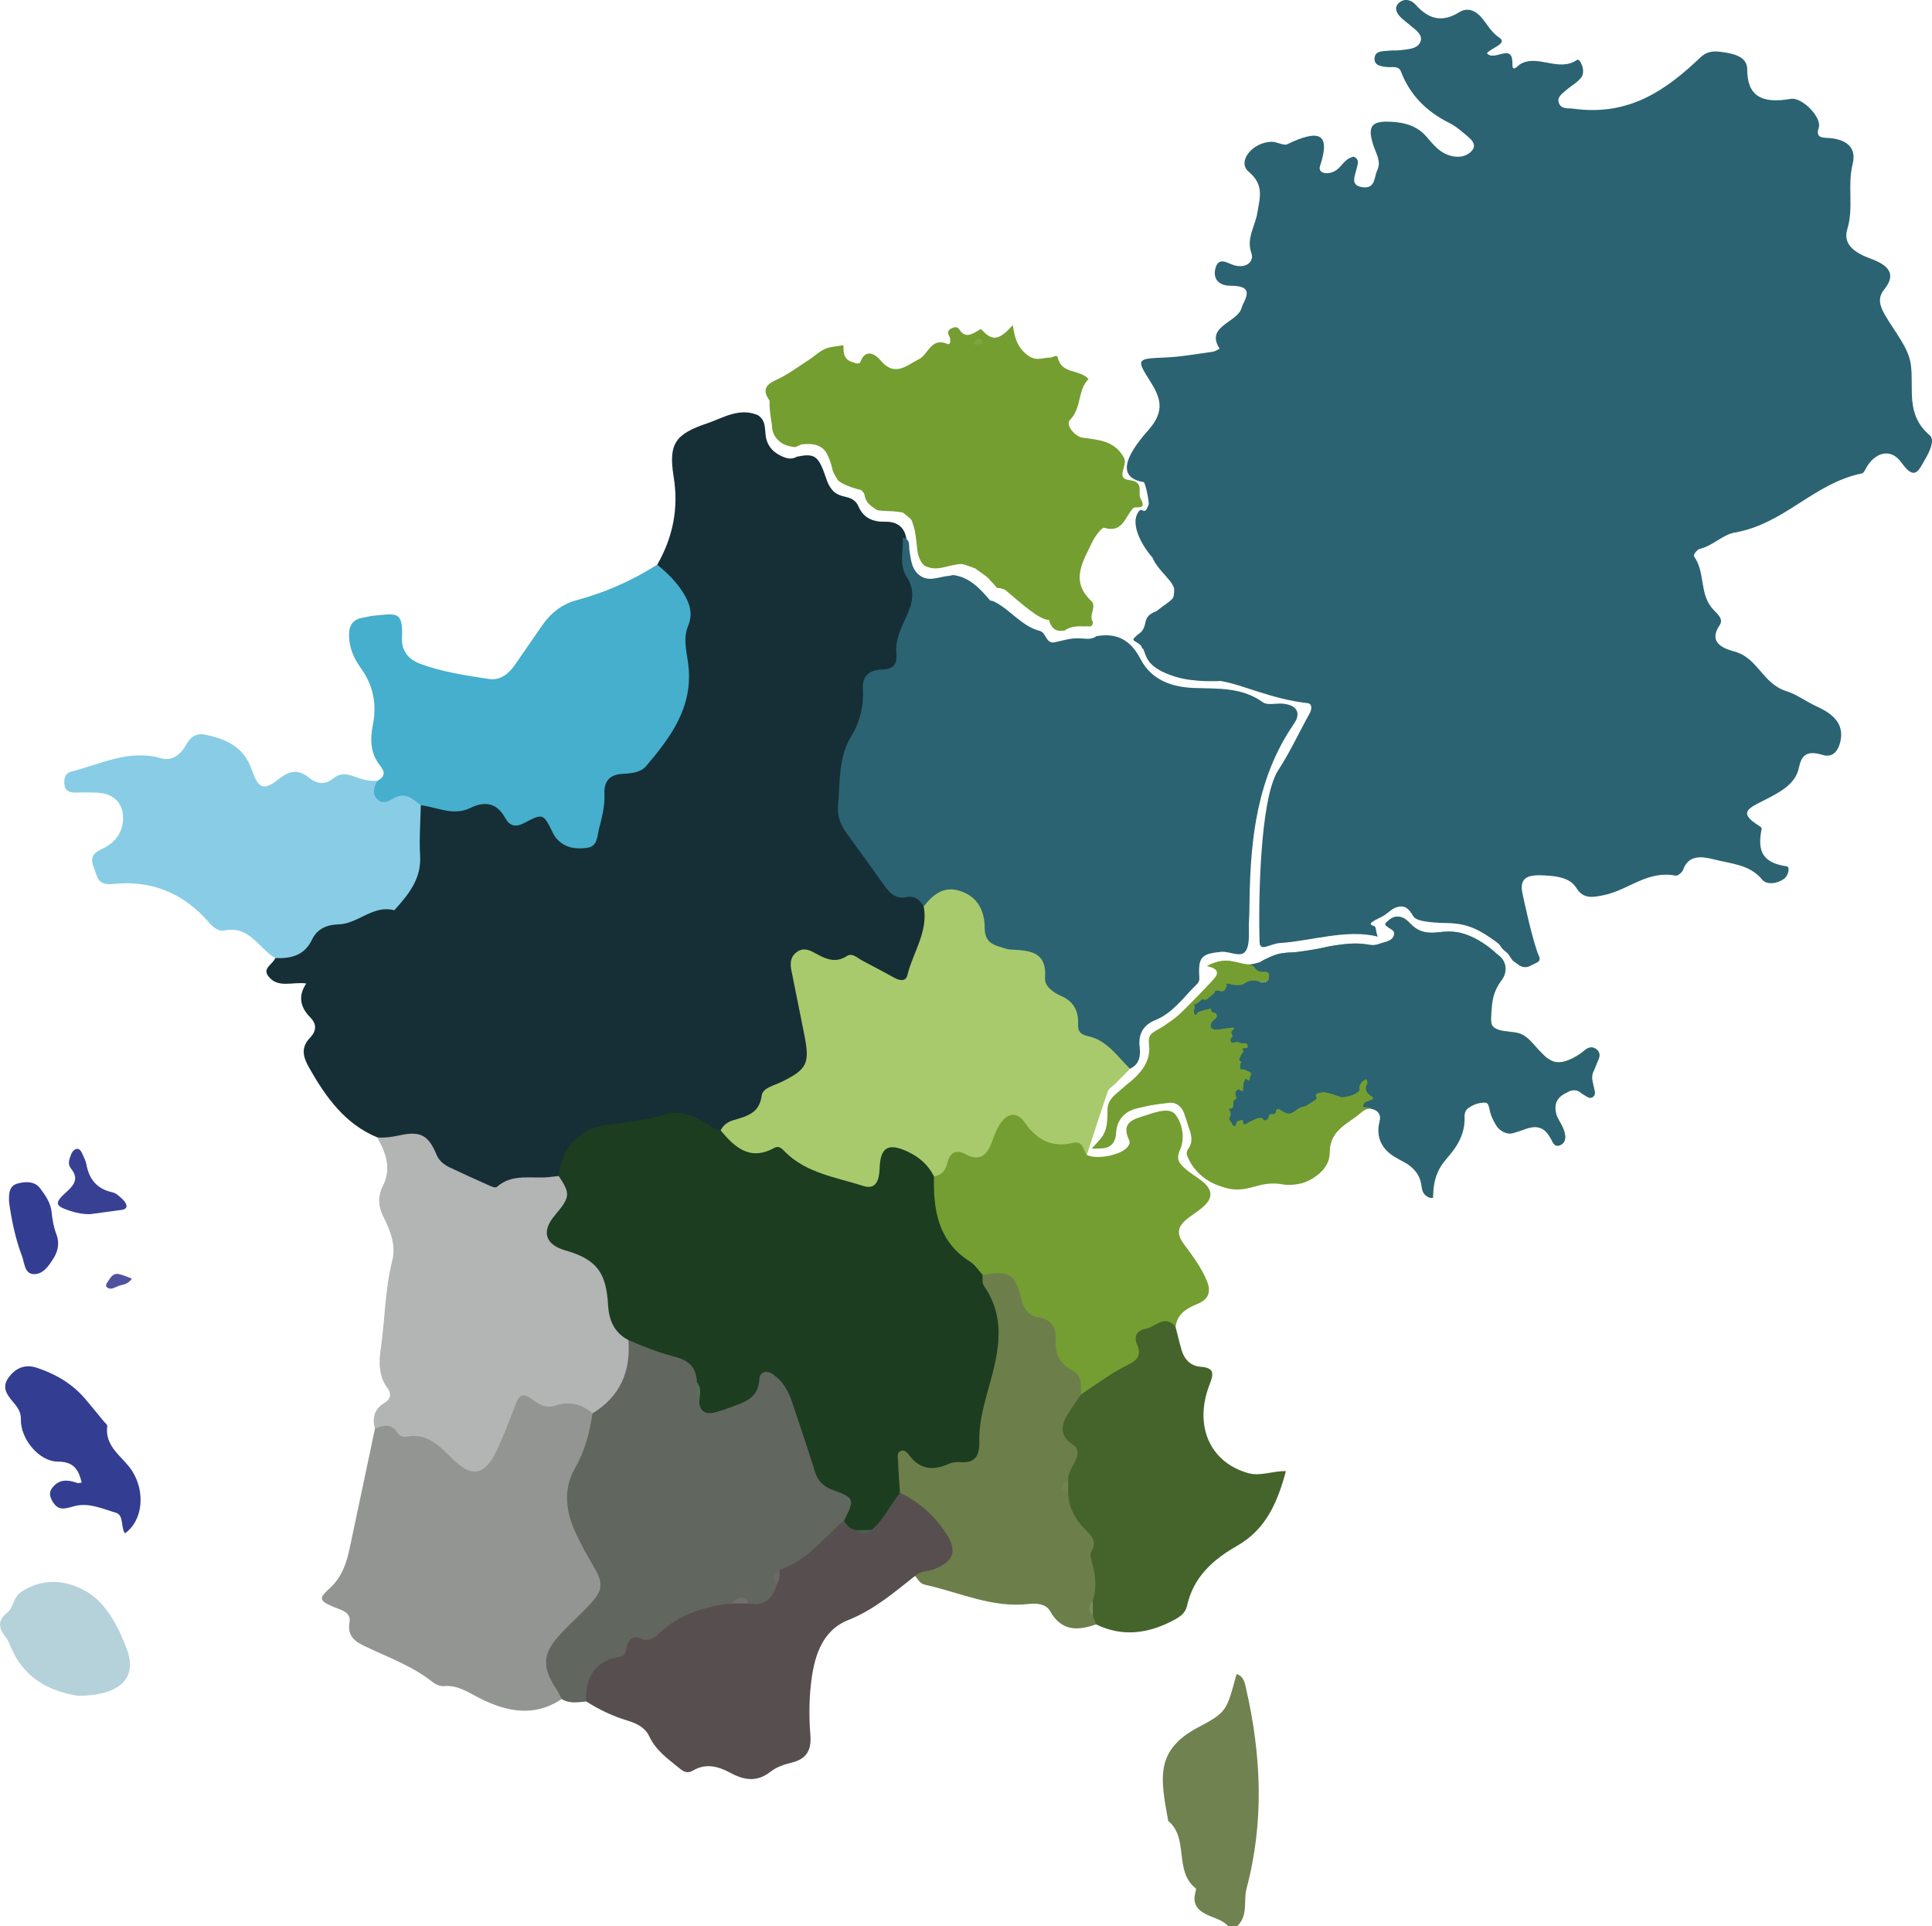
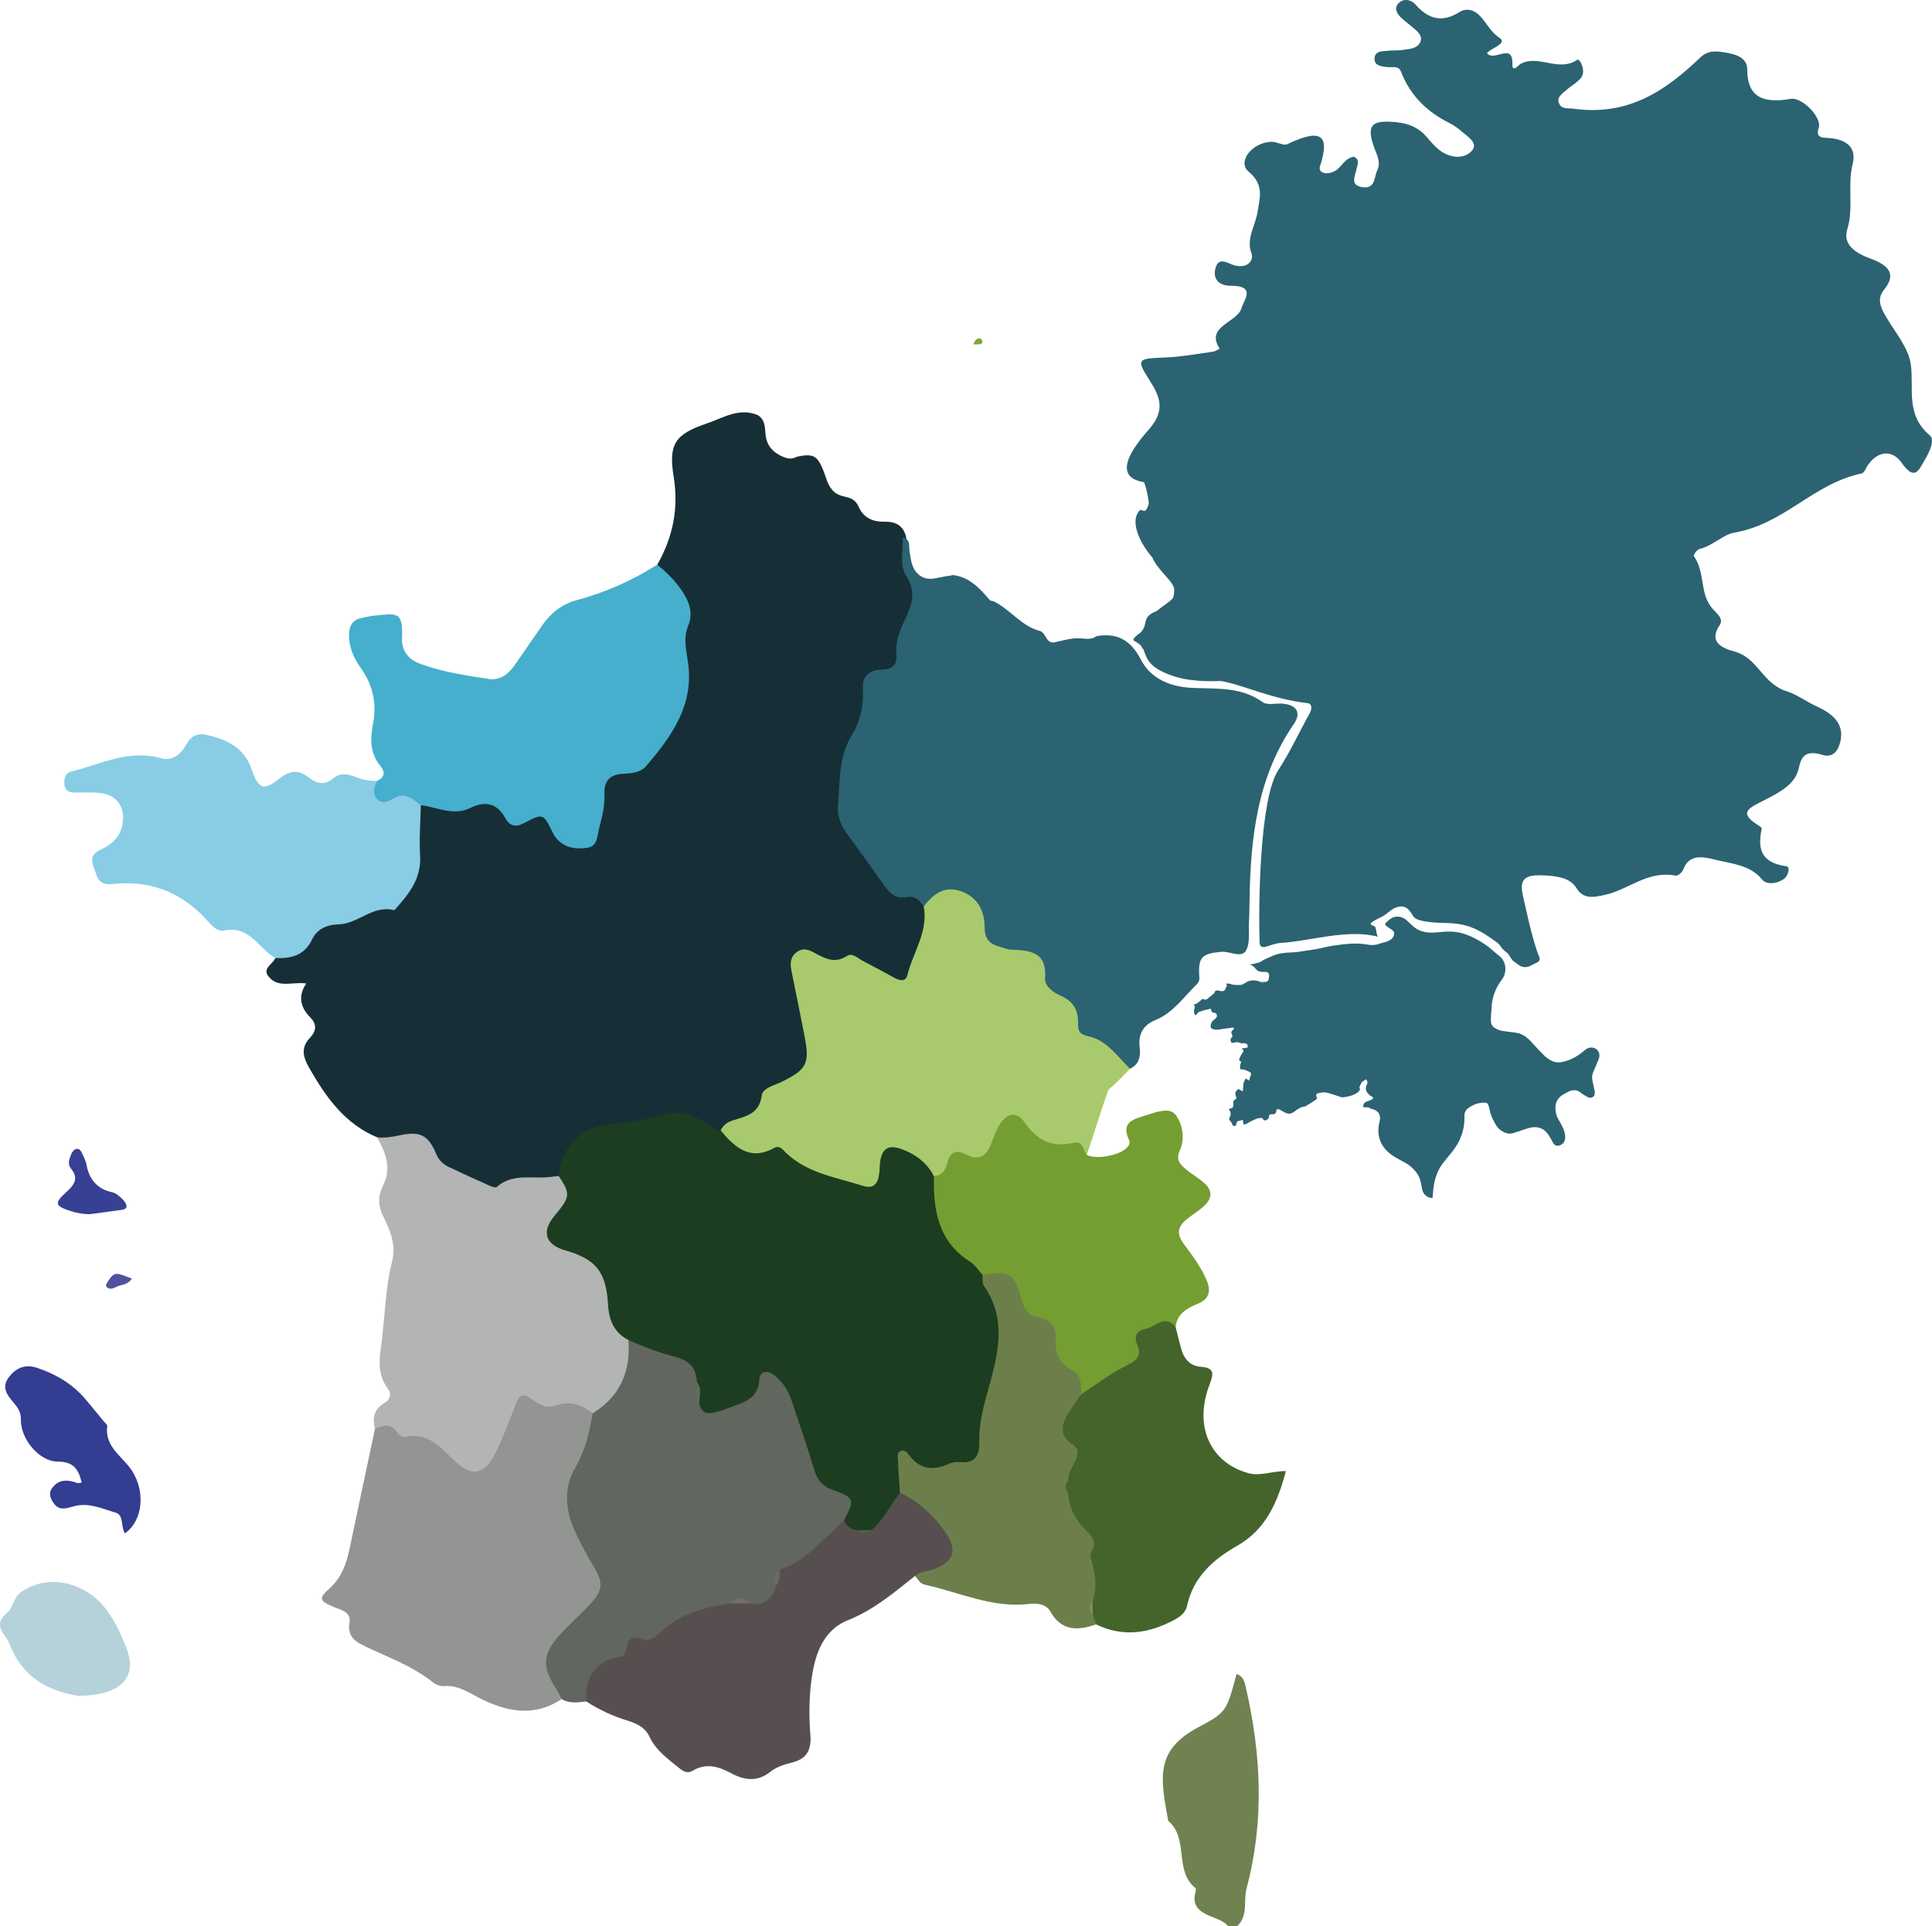
<svg xmlns="http://www.w3.org/2000/svg" id="Calque_2" viewBox="0 0 470.74 469.24">
  <defs>
    <style>
      .cls-1 {
        fill: #939593;
      }

      .cls-2 {
        fill: #a8ca6d;
      }

      .cls-3 {
        fill: #4a6249;
      }

      .cls-4 {
        fill: #b5d2db;
      }

      .cls-5 {
        fill: #45afcd;
      }

      .cls-6 {
        fill: #708351;
      }

      .cls-7 {
        fill: #162f36;
      }

      .cls-8 {
        fill: #2b6372;
      }

      .cls-9 {
        fill: #80a088;
      }

      .cls-10 {
        fill: #7fa53e;
      }

      .cls-11 {
        fill: #374093;
      }

      .cls-12 {
        fill: #6f8250;
      }

      .cls-13 {
        fill: #4f529f;
      }

      .cls-14 {
        fill: #6c6866;
      }

      .cls-15 {
        fill: #44642b;
      }

      .cls-16 {
        fill: #7d8e60;
      }

      .cls-17 {
        fill: #333d91;
      }

      .cls-18 {
        fill: #88cde5;
      }

      .cls-19 {
        fill: #749e30;
      }

      .cls-20 {
        fill: #61665e;
      }

      .cls-21 {
        fill: #716e6c;
      }

      .cls-22 {
        fill: #749e31;
      }

      .cls-23 {
        fill: #333e92;
      }

      .cls-24 {
        fill: #6c7f4a;
      }

      .cls-25 {
        fill: #b3b4b4;
      }

      .cls-26 {
        fill: #597059;
      }

      .cls-27 {
        fill: #574f4f;
      }

      .cls-28 {
        fill: #1c3d20;
      }
    </style>
  </defs>
  <g id="Calque_1-2" data-name="Calque_1">
    <path class="cls-12" d="M299.23,469.24c-1.23-1.34-2.95-1.82-4.53-2.48-2.57-1.08-4.28-2.57-3.44-5.68.09-.34.22-.92.06-1.05-5.35-4.21-1.55-12.14-6.68-16.41-1.88-10.32-3.3-17.16,7.25-22.76,7.08-3.76,6.95-4,9.4-13,1.76.51,2,2.12,2.3,3.42,3.72,16.24,4.49,32.48.14,48.79-.81,3.02.47,6.57-2.25,9.17h-2.24Z" />
    <path class="cls-7" d="M91.89,277.09c-7.9-3.31-12.48-9.78-16.54-16.9-1.53-2.68-2.12-4.96.19-7.36,1.54-1.6,1.7-3.28.11-4.9-2.46-2.49-3.12-5.21-1.03-8.32-3.32-.5-6.97,1.32-9.3-1.86-1.4-1.91,1.23-2.85,1.75-4.36,3.67-1.23,7.26-2.53,9.13-6.39.37-.76,1.26-1.32,2.09-1.51,4.61-1.06,8.81-3.36,13.34-4.51,5.82-1.47,9.37-5.07,9.74-11.22.19-3.11.02-6.23.07-9.34.02-1.48-.16-3.01.73-4.35,5.85.18,11.68.07,17.51-.59,1.46-.17,2.77,1.07,3.65,2.35,1.38,2,2.9,2.23,5.11,1.14,4.3-2.12,4.78-1.86,7,2.69.93,1.9,2.2,3.32,4.34,3.74,2.55.5,4.44-.19,5.11-2.97.7-2.91,1.32-5.82,1.52-8.82.27-4.05,1.34-5.34,5.33-5.91,3.49-.5,5.94-2.2,7.87-5.06,3.21-4.77,6.42-9.5,7.14-15.43.21-1.75.23-3.45-.02-5.2-.51-3.56-1.03-7.04.18-10.69,1.14-3.44-.97-6.19-3.08-8.76-1.31-1.6-3.4-2.63-3.68-4.99,3.79-6.68,5.25-13.64,3.99-21.42-1.3-8.05.37-10.37,8.13-13,3.95-1.34,7.84-3.93,12.38-2.01,2.28,1.44,1.52,3.95,2.11,5.98.52,1.81,1.72,3.03,3.36,3.86,1.31.64,2.62,1.13,4.04.29,3.96-.83,5-.29,6.46,3.37.64,1.59.95,3.32,2.11,4.66.9,1.16,2.22,1.51,3.56,1.82,1.28.29,2.32.96,2.84,2.18,1.25,2.92,3.53,3.87,6.56,3.81,2.62-.05,4.56,1.06,5.11,3.88.14,3.96-.03,7.89,2.05,11.6,1.21,2.17.35,4.65-.6,6.85-1.49,3.44-2.84,6.9-2.91,10.73-.04,2.41-1.62,3.56-3.8,3.88-3.19.47-4.33,2.33-4.38,5.42-.07,4.85-2.64,9-3.99,13.5-2.25,7.48-4.06,15.16,1.95,22.08,2.03,2.34,3.88,4.87,5.5,7.53,1.75,2.87,3.69,5.26,7.53,5.2,1.77-.03,2.88,1.3,3.55,2.9,1.42,6.32-1.84,11.62-3.87,17.15-.59,1.6-2.27,1.78-3.86,1.24-1.54-.52-3.01-1.23-4.38-2.07-3.12-1.93-6.15-3.67-10.09-2.21-1.55.58-3.08-.68-4.56-1.3-3.89-1.65-5.46-.51-4.9,3.71.65,4.81,1.87,9.52,2.88,14.27,1.64,7.77.88,9.39-6.21,13.08-2.39,1.24-4.51,2.56-5.24,5.42-.45,1.75-2.05,2.5-3.61,2.94-2.2.61-4.1,1.75-6.01,2.91-1.63.43-2.93-.38-4.15-1.23-3.64-2.55-7.56-3.01-11.72-1.63-3.34,1.11-6.81,1.46-10.25,1.89-6.41.8-11.01,3.69-12.61,10.31-.15.61-.4,1.18-.8,1.67-1.54,1.03-3.3,1.1-5.03.94-3.05-.28-5.94.09-8.67,1.55-.55.29-1.13.53-1.75.59-3.52.38-13.54-5.17-15.14-8.38-1.92-3.87-3.39-4.71-7.62-4.09-2.11.31-4.18.7-6.19-.36Z" />
    <path class="cls-8" d="M225.06,220.82c-1-1.51-2.11-2.7-4.23-2.25-2.42.52-3.95-.84-5.27-2.7-3.01-4.26-6.08-8.47-9.15-12.69-1.51-2.08-2.46-4.31-2.22-6.94.54-5.78,0-11.63,3.33-17.06,2.02-3.29,2.98-7.31,2.72-11.46-.19-3.01,1.68-4.55,4.64-4.59,2.68-.04,3.78-1.22,3.53-3.95-.31-3.35,1.21-6.3,2.55-9.23,1.46-3.2,2.07-6.19-.07-9.47-1.88-2.87-.73-6.3-.94-9.49,1.96.32,1.45,1.98,1.65,3.18.35,2.06.44,4.19,2.13,5.73,2.41,2.16,5.03.54,7.56.4.33-.1.66-.16,1-.2,4.03.56,6.53,3.33,8.96,6.2.33.04.63.13.93.24,4.04,1.99,6.72,6.08,11.3,7.21,1.51.55,1.4,3.41,3.81,2.66.33-.09.67-.16,1.01-.23,1.38-.32,2.75-.68,4.18-.66,1.56-.08,3.2.57,4.65-.52,5.08-.91,8.39.97,10.83,5.67,2.57,4.96,7.55,6.74,12.88,6.94,5.84.22,11.69-.25,16.87,3.49,1.09.79,3.15.2,4.76.33,3.42.28,4.68,2.19,2.81,4.91-8.92,12.94-10.57,27.66-10.82,42.76-.03,1.87-.04,3.74-.15,5.6-.14,2.36.35,5.16-.76,6.95-1.14,1.84-3.93.04-6.02.25-4.81.46-5.64,1.27-5.3,6.3.05.7-.19,1.17-.66,1.63-3.19,3.1-5.73,6.94-10.09,8.71-2.9,1.17-4.17,3.37-3.8,6.52.26,2.23-.04,4.25-2.38,5.34-1.78-.22-2.69-1.69-3.85-2.77-2.11-1.96-4.27-3.84-7.19-4.47-1.95-.42-2.62-1.75-2.64-3.53-.03-2.9-1.37-4.89-3.87-6.31-3.04-1.72-4.59-4.55-4.87-7.95-.16-1.96-.93-2.57-2.79-2.48-2,.09-3.95-.47-5.86-1-2.98-.82-5.15-2.39-5.18-5.91-.01-1.63-.57-3.18-1.4-4.6-2.22-3.77-6.33-4.59-9.89-2.04-.84.6-1.32,1.94-2.74,1.47Z" />
-     <path class="cls-22" d="M349.19,291.84c-1.94-.29-2.6-1.4-2.71-2.64-.3-3.43-2.46-5.31-5.26-6.7-3.87-1.92-6.06-4.73-5.01-9.28.25-1.07.15-2.04-.79-2.66-1.16-.77-2.53-.72-3.48.18-3.1,2.98-7.97,4.14-7.96,10.19.02,4.9-6.71,8.59-11.62,7.43-2.55-.6-4.92.17-7.33.79-5.89,1.52-12.13-1.25-15-6.58-.44-.81-.88-1.86-.43-2.47,2.09-2.84.21-5.18-.43-7.85-.83-3.43-2.69-4.12-5.67-3.55-2.44.47-4.95.71-7.27,1.52-2.51.88-4.15,3.01-4.28,5.66-.17,3.5-2.12,4.1-5.74,3.75,3.54-2.51,4.15-5.72,3.97-9.34-.11-2.19,1.66-3.52,3.18-4.81,3.69-3.14,7.84-5.94,6.81-11.88-.21-1.19.97-2.24,2.16-2.83,5.43-2.65,9.01-7.38,13.04-11.6,1.48-1.55,2.71-3-1.02-3.84,2.93-1.73,5.52-1.3,7.99-.67,2.09.53,3.84.39,5.68-.74,1.93-1.18,4.17-1.81,6.4-1.87,6.67-.2,13.08-3.33,19.91-1.76.66.15,1.48-.19,2.16-.46,1.21-.48,2.88-.44,3.27-2.06.4-1.64-1.91-1.36-2.18-2.72,1.93-2.2,3.95-2.35,5.97-.16,1.96,2.13,4.29,2.69,7.1,2.24,6.01-.96,10.59,2.09,14.74,5.81,1.9,1.7,1.9,4.08.33,6.1-1.37,1.76-1.96,3.7-2.16,5.84-.57,5.82-.54,5.95,5.21,6.56,2.51.27,3.96,1.82,5.42,3.57,3.8,4.56,5.85,4.85,10.85,1.7,1.2-.76,2.3-2.35,3.92-1.08,1.67,1.3.15,2.71-.19,4.05-.09.36-.2.73-.39,1.05-1.35,2.18.73,5.17.1,6.06-1.57,2.2-3.14-1.96-5.61-1.12-3.83,1.3-5.03,3.91-2.91,7.44.57.94,1.08,1.98,1.33,3.04.26,1.12,0,2.36-1.22,2.84-1.31.52-1.7-.71-2.14-1.54-1.45-2.74-3.34-3.68-6.43-2.36-4.55,1.95-6.46.94-8.23-3.68-.46-1.2-.05-3.43-2.52-2.76-1.8.49-3.98,1.06-3.89,3.38.17,4.25-1.84,7.35-4.47,10.31-2.34,2.63-3.26,5.81-3.18,9.51Z" />
    <path class="cls-2" d="M225.06,220.82c2.29-2.88,4.89-5.08,8.91-3.74,4.29,1.42,5.94,4.85,5.95,8.98.01,2.65,1.17,3.88,3.44,4.53.95.27,1.9.7,2.87.75,4.55.24,8.9.36,8.4,6.99-.14,1.91,1.96,3.47,3.83,4.27,3.06,1.32,4.34,3.61,4.22,6.77-.07,1.88.45,2.65,2.55,3.11,4.51.99,7.02,4.91,10.12,7.92-1.22,1.22-2.44,2.44-3.66,3.67-.61.61-1.51,1.12-1.77,1.85-1.78,5.13-3.42,10.31-5.11,15.47-2.12-1.54-4.39-1.96-7.07-1.8-3.11.19-5.57-1.48-7.56-4.04-2.81-3.61-4.8-3.27-6.73.87-.63,1.35-1.11,2.76-1.92,4.03-1.19,1.87-2.8,2.91-5.02,2.06-2.53-.97-4.22-.5-5.37,2.14-.64,1.48-1.76,2.77-3.77,2.33-2.27-1.69-3.66-4.34-6.45-5.49-3.93-1.63-5.4-.87-5.85,3.35-.46,4.25-2.47,5.97-6.51,4.63-5.85-1.93-12.07-3.15-17-7.25-1.63-1.36-3.23-1.32-5.19-.94-5.39,1.05-9.16-1.11-10.8-5.87.66-1.29,1.7-2.07,3.09-2.49,3.17-.96,6.37-1.6,6.93-6,.24-1.86,2.96-2.43,4.73-3.29,6.31-3.07,7.04-4.48,5.68-11.38-1.03-5.24-2.1-10.46-3.15-15.69-.36-1.79-.35-3.47,1.38-4.67,1.64-1.15,3.14-.35,4.54.42,2.48,1.36,4.8,2.42,7.61.59,1.28-.83,2.55.52,3.74,1.14,2.64,1.38,5.27,2.79,7.88,4.22,1.26.69,2.7.9,3.08-.65,1.36-5.59,5.15-10.61,3.99-16.78Z" />
-     <path class="cls-19" d="M242.93,143.26l-.73-.89c-1.87-1.77-.05-.69-4.63-3.91-3.72-1.36-3.14-1-3.99-1.01l-.62.1c-2.73.43-4.79,1.59-7.4.4-.86-.38-1.5-1.53-1.91-3.09-.23-.87-.43-4.89-1.04-6.66-.66-1.99-.18-1.32-2.4-3.16-.12-.1-.28-.18-.43-.21-2.76-.49-5.55-.22-6.23-.66-1.65-1.08-2.63-1.82-2.91-3.62-.07-.45-.66-1.18-1.13-1.26-1.08-.17-3.09-.94-3.94-1.36-1.29-.65-1.42-.87-2.06-2.02-.83-1.32-.64-1.85-1.15-3.23-.79-2.13-1.44-5.04-6.94-4.43-.37.04-1.18.53-1.53.66-.92.03-2.16-.33-2.96-.7-2.14-1.16-2.83-2.96-2.85-4.6-.28-2.06-.66-3.92-.56-5.98-1.65-2.34-1.28-3.78,1.54-5.04,2.81-1.26,5.33-3.18,7.94-4.86,1.36-.87,2.55-2.06,3.99-2.71,1.29-.58,2.83-.6,4.53-.92-.06,1.76.05,3.52,2.14,4.11.7.2,1.69.73,2.01-.09,1.43-3.75,4.14-1.23,4.88-.33,3.44,4.18,6.38,1.21,9.35-.28,2.33-1.16,2.91-5.46,7-3.7.72.31.84-1.15.33-2.02-.46-.79-.18-1.43.64-1.81.7-.32,1.34-.51,1.91.35,1.5,2.26,3.14.98,4.74.11.27-.32.53-.32.79,0,2.48,2.71,4.2,2.48,7.44-1.24.51,2.67.74,4.82,3.16,6.96,2.45,2.16,4.09.91,6.06.95.57.01,1.55-.9,1.77.04.95,4.11,5.36,2.73,7.48,5.2-2.68,2.59-1.62,7.06-4.53,9.97-1.14,1.13,1.16,4.02,3,4.29,3.89.58,7.93.66,10.2,4.98.97,1.85-2.26,4.98,1.31,5.38,3.76.43,1.88,3.06,2.74,4.58,1.64,2.89-1.28,1.7-1.79,2.21-2,1.97-2.54,6.25-7.1,4.82-.57-.18-2.25,2.07-2.9,3.44-2.22,4.69-5.51,9.42-.28,14.37,1.48,1.4-.71,3.47.4,5.12,0,1.68-1.31.89-2.09,1.11-1.7-.12-3.35,0-4.82,1.01l-.26.04h-.26c-1.99.22-2.79-1.02-3.26-2.65-2.31.07-6.87-4.14-10.39-7.08-.52-.44-1.34-.69-2.22-.71Z" />
    <path class="cls-20" d="M142.83,414.53c-2.03.2-4.08.59-5.97-.58-5.18-4.15-6.06-9.44-2.39-14.65,2.24-3.17,5.28-5.6,7.9-8.43,3.37-3.65,3.51-4.97,1.06-9.2-1.69-2.91-3.19-5.9-4.48-9.01-2.47-5.94-2.12-11.74,1.28-17.14,2.21-3.51,1.99-7.67,3.6-11.3,4.51-3.88,8.06-8.31,8.51-14.57.09-1.21-.03-2.5.93-3.48,5.28.36,9.88,2.89,14.65,4.77,2.27.89,2.55,3.46,2.81,5.71.14,1.67-.27,3.4.57,4.99.72,1.27,1.87,1.7,3.18,1.3,4.01-1.22,8.25-1.96,9.72-7,.77-2.64,2.71-2.97,5-1.38,2.11,1.47,3.34,3.62,4.35,5.94,2.33,5.38,3.86,11.03,5.56,16.62.74,2.42,2.04,4.09,4.49,5.05,5.08,2.01,5.55,3.63,2.8,8.42-4.75,4.76-9.01,10.16-15.74,12.4-1.69.95-.94,2.57-1.09,3.95-1.65,4.29-2.3,4.72-6.6,4.38-1.71-1.18-3.44-1.07-5.18-.05-6.19,1.47-12.33,3.04-17.11,7.68-.62.6-1.47,1.16-2.31,1.12-2.71-.13-4.85.45-5.66,3.43-.16.58-.88.94-1.5.98-4.78.31-6.35,3.72-7.43,7.62-.23.83-.41,1.7-.94,2.41Z" />
    <path class="cls-1" d="M144.38,344.33c-.73,4.66-1.81,9.09-4.26,13.33-2.9,5.02-2.34,10.57.14,15.78,1.33,2.8,2.78,5.56,4.38,8.21,2.39,3.96,2.34,5.76-.92,9.25-2.21,2.36-4.63,4.52-6.85,6.87-4.75,5.04-4.99,8.16-1.23,13.88.47.72.82,1.52,1.22,2.29-6.73,4.49-13.45,3.11-20.05-.24-2.76-1.4-5.28-3.22-8.64-2.91-.89.08-2.02-.39-2.75-.98-4.94-3.92-10.82-6.02-16.41-8.68-2.42-1.15-4.45-2.44-3.85-5.87.44-2.56-2.11-3.01-3.89-3.77-3.47-1.49-3.72-2.03-.98-4.5,2.97-2.68,4.13-6.09,4.91-9.79,2.04-9.71,4.11-19.42,6.16-29.13,1.39-1.82,3.17-2.07,4.87-.73,1.58,1.24,3.2,1.65,5.15,1.68,2.59.04,4.74,1.34,6.67,2.99,1.23,1.05,2.3,2.27,3.51,3.34,3.26,2.86,5.55,2.59,7.9-1.12,2.28-3.59,3.37-7.73,5.06-11.6,1.67-3.81,2.4-4.15,6.14-2.15,2.02,1.08,3.99.96,6.13.76,2.99-.28,6.06-.38,7.6,3.09Z" />
    <path class="cls-5" d="M160.12,137.57c2.42,1.96,4.62,4.12,6.31,6.78,1.62,2.54,2.47,5.15,1.24,8.11-1.32,3.2-.33,6.4.05,9.58,1.19,10.16-4.27,17.54-10.3,24.62-1.29,1.51-3.55,1.77-5.55,1.86-3.25.15-4.75,1.7-4.6,4.96.13,2.89-.6,5.67-1.32,8.44-.49,1.86-.31,4.27-2.91,4.64-2.79.39-5.49.02-7.49-2.33-.32-.38-.59-.81-.81-1.25-2.36-4.82-2.4-4.91-7.03-2.46-2.12,1.12-3.54.72-4.64-1.27-2.04-3.69-4.93-4.14-8.51-2.39-4.12,2.01-8.03-.21-12.03-.69-2.81-.49-5.55-1.38-8.48-.2-1.31.53-2.71-.25-3.28-1.68-.63-1.59-.64-3.14,1.2-4.07,1.8-.9,1.91-2.15.71-3.61-2.53-3.09-2.52-6.57-1.79-10.26.95-4.87,0-9.43-2.9-13.48-1.79-2.5-2.98-5.13-2.95-8.27.03-2.37,1.06-3.75,3.41-4.12.86-.14,1.71-.39,2.57-.47,5.55-.54,7.23-1.28,6.93,5.44-.14,3.08,1.53,5.19,4.4,6.26,5.39,2.01,11.06,2.83,16.7,3.7,2.93.45,4.93-1.29,6.5-3.56,2.2-3.17,4.4-6.34,6.58-9.52,2.06-2.99,4.87-5.16,8.28-6.08,7.04-1.88,13.58-4.78,19.71-8.67Z" />
    <path class="cls-25" d="M144.38,344.33c-2.66-2.29-5.7-3.03-9.03-1.89-2.39.82-4.21-.4-5.85-1.62-2.09-1.55-2.99-.93-3.81,1.19-1.53,3.93-2.97,7.92-4.82,11.71-2.86,5.85-6,6.28-10.6,1.73-3.19-3.15-6.24-6.51-11.49-5.38-.56.12-1.6-.42-1.92-.95-1.5-2.5-3.47-1.86-5.52-1.04-.68-2.69-.15-4.86,2.44-6.36,1.4-.82,1.66-2.17.65-3.51-2.21-2.95-2.13-6.37-1.65-9.66,1.03-7.1,1-14.34,2.78-21.35.98-3.84-.46-7.35-2.13-10.72-1.29-2.6-1.45-4.96-.06-7.74,2.04-4.04.64-7.96-1.49-11.64,1.88.17,3.7-.11,5.54-.51,5.03-1.09,6.97-.02,8.95,4.74.6,1.45,1.77,2.41,3.14,3.06,3.25,1.54,6.52,3.03,9.81,4.49.53.24,1.43.56,1.7.32,3.93-3.5,8.77-1.89,13.21-2.47.62-.08,1.23-.15,1.85-.22,2.81,1.82,3.51,3.67,2.3,6.38-.66,1.48-1.7,2.74-2.64,4.04-2.2,3.03-1.58,5.18,1.91,6.64,1.26.53,2.64.73,3.86,1.35,4.05,2.02,6.91,5.23,7.21,9.72.3,4.53,1.47,8.46,4.4,11.89.58,7.66-2.06,13.73-8.75,17.82Z" />
    <path class="cls-18" d="M91.97,190.21c-.86,1.48-1.34,3.08-.09,4.46,1.28,1.4,2.81.54,4.07-.19,2.82-1.65,4.63.22,6.58,1.69-.08,4.1-.42,8.21-.17,12.29.33,5.42-2.56,9.14-5.83,12.8-.16.18-.4.53-.52.49-5.16-1.34-8.78,3.35-13.56,3.46-2.82.06-5.19,1.11-6.42,3.69-1.86,3.91-5.12,4.67-8.94,4.51-4.06-2.29-6.18-7.92-12.31-6.73-2.2.43-3.54-1.67-5.06-3.25-5.98-6.24-13.49-8.99-22.06-8.07-2.4.26-3.59-.3-4.22-2.36-.65-2.13-2.31-4.47,1.07-5.99,2.85-1.29,4.98-3.31,5.4-6.61.53-4.19-1.77-6.99-5.99-7.26-1.86-.12-3.73-.05-5.6-.05-1.39,0-2.49-.38-2.63-1.98-.12-1.46.1-2.74,1.84-3.18,7.14-1.8,13.95-5.45,21.78-3.18,2.65.77,4.82-1.02,6.09-3.38,1.04-1.94,2.58-2.8,4.58-2.39,5.05,1.04,9.43,2.96,11.32,8.44,1.69,4.9,2.95,5.29,6.83,2.23,2.41-1.9,4.58-2.25,7.03-.27,1.94,1.57,3.94,2,6.08.22,1.49-1.24,3.17-1.15,4.93-.47,1.86.71,3.77,1.28,5.82,1.08Z" />
    <path class="cls-22" d="M227.51,286.57c1.93-.15,2.88-1.51,3.27-3.11.66-2.76,2.13-3.51,4.58-2.21,3.29,1.74,5.06.27,6.21-2.77.57-1.5,1.09-3.06,1.94-4.41,1.87-2.99,4.22-3.38,6.19-.56,2.98,4.27,6.62,6.14,11.69,4.94,2.62-.62,2.47,1.74,3.42,2.93,2.4,1.2,8.23.07,9.86-1.88.43-.51.73-1.09.45-1.7-2.23-4.67,1.51-5.22,4.36-6.16,2.33-.77,5.6-1.92,6.99-.01,1.61,2.19,2.33,5.68,1.04,8.52-1.04,2.3-.18,3.29,1.34,4.64,2.22,1.96,6.03,3.53,6.07,6.17.03,2.53-3.63,4.31-5.87,6.16-2.43,2.01-2.19,3.86-.54,6.06,2.08,2.78,4.17,5.57,5.52,8.81,1.11,2.65.54,4.54-2.25,5.68-2.59,1.06-4.97,2.4-5.34,5.61-1.82-.01-3.58-.19-5.38.62-2.03.91-3.38,1.92-2.9,4.41.33,1.72-.28,3.3-1.77,4.18-3.94,2.3-7.67,4.94-11.61,7.23-.54.31-1.16.41-1.73-.03-.68-2.7-1.9-4.98-4.3-6.62-1.73-1.18-2.43-3.07-2.37-5.19.1-3.22-1.06-5.46-4.41-6.36-1.73-.47-3.24-1.66-3.57-3.47-.95-5.18-3.66-7.86-9.16-7.05-2.59-1.88-5.02-3.98-7.33-6.18-4.57-4.34-6.71-13.63-4.4-18.26Z" />
    <path class="cls-27" d="M142.83,414.53c-.32-6.03,2.31-9.84,7.91-10.81,1.63-.28,1.66-1.04,1.87-2.14.39-1.99,1.32-3.26,3.61-2.33,1.99.81,3.34-.34,4.62-1.53,4.86-4.51,10.82-6.27,17.19-7.08,1.48-.63,2.97-.96,4.45,0,3.77.8,5.71-1.16,6.73-4.48-.19-1.32.03-2.57.73-3.71,6.65-2.15,10.69-7.7,15.7-12,1.32.19,2.13,1.36,3.35,1.73,1.08.41,2.13.48,3.1-.29,1.74-1.79,3.09-3.87,4.52-5.89.78-1.1,1.45-2.35,2.98-2.61,6.21,1.77,9.98,6.32,12.71,11.74,1.64,3.24.22,5.83-3.25,7.51-1.94.94-3.96,1.31-6.09,1.3-5.13,4.04-9.96,8.24-16.31,10.77-6.66,2.66-8.42,9.43-9.11,16.04-.41,3.94-.41,7.97-.09,11.91.3,3.76-.91,5.89-4.62,6.79-1.78.43-3.68,1.08-5.08,2.19-3.26,2.57-6.36,2.12-9.69.33-2.94-1.59-6.01-2.5-9.19-.61-1.35.8-2.32.28-3.35-.57-2.78-2.28-5.73-4.32-7.33-7.78-.99-2.14-3.1-3.15-5.3-3.82-3.58-1.08-6.93-2.66-10.08-4.68Z" />
    <path class="cls-15" d="M263.37,339.75c3.84-2.53,7.5-5.34,11.66-7.34,2.08-1,3.14-2.38,2.06-4.76-.95-2.1,0-3.56,2.02-3.9,2.4-.4,4.7-3.72,7.33-.46.5,1.92.93,3.86,1.5,5.76.67,2.22,2.31,3.78,4.52,3.93,3.65.23,3.2,1.86,2.23,4.4-3.84,10.07.16,18.89,9.4,21.51,3.06.86,5.87-.56,9.22-.47-2.02,7.57-4.85,14.18-11.85,18.17-5.9,3.36-10.72,7.64-12.25,14.7-.37,1.69-1.76,2.66-3.22,3.43-6.15,3.26-12.43,4.19-18.93,1.03-1.12-.35-1.48-1.23-1.63-2.27-.13-1.16-.1-2.33-.08-3.49,1.62-4.76-1.19-9.46-.21-14.25.22-1.08-1.03-1.88-1.73-2.73-2.22-2.71-3.96-5.64-4.07-9.29-.02-.95-.02-1.91.02-2.86.04-1.13.24-2.26.8-3.24,1.35-2.34,1.09-4.18-.75-6.37-2.71-3.21-.72-8.45,3.95-11.5Z" />
    <path class="cls-24" d="M263.37,339.75c-1.03,1.53-2.09,3.05-3.08,4.6-1.84,2.86-2.16,5.48,1.12,7.63,1.57,1.03,1.28,2.46.59,3.94-.72,1.55-1.82,2.98-1.73,4.83-.89.98-.89,1.97-.01,2.96.12,3.55,1.71,6.48,4.14,8.9,1.61,1.6,2.95,3.02,1.55,5.39-.48.82-.14,1.66.09,2.52.84,3.13,1.31,6.29.21,9.47-.49,1.21-.54,2.42.03,3.63.27.71.53,1.41.8,2.12-4.5,1.59-8.47,1.72-11.22-3.23-.98-1.75-3.32-1.95-5.09-1.74-8.98,1.07-16.99-2.83-25.4-4.68-1.31-.29-1.69-1.34-2.4-2.14,1.24-1.2,2.97-1.04,4.45-1.58,5.07-1.87,5.96-4.61,2.93-9.06-2.85-4.19-6.47-7.47-11.07-9.62-1.91-2.65-1.42-5.71-1.22-8.62.16-2.25,2.18-3.12,3.7-1.38,4.28,4.9,9.02,1.61,13.56,1.21,1.58-.14,2.18-1.69,2.15-3.12-.11-6.35,2.11-12.23,3.55-18.27,1.53-6.44,2.16-12.77-1.64-18.76-.8-1.26-1.25-2.77.02-4.14,6.62-1.1,7.88-.4,9.56,6.23.62,2.44,1.94,3.75,4.16,4.12,3.11.51,4.29,2.57,4.11,5.25-.24,3.53.93,6.04,4.03,7.65,2.55,1.32,2.07,3.69,2.12,5.88Z" />
    <path class="cls-4" d="M19,413.16c-5.8-.95-12.51-3.47-16.03-11.14-.52-1.13-.93-2.36-1.69-3.31-1.68-2.12-1.85-3.95.41-5.75,1.7-1.35,1.41-3.81,3.67-5.25,5.5-3.51,11.19-2.61,15.79.08,4.94,2.89,7.86,8.95,9.76,14.01,2.68,7.16-1.84,11.32-11.91,11.36Z" />
    <path class="cls-17" d="M30.43,373.58c-1.08-1.78-.21-4.45-2.25-5.05-3.18-.93-6.41-2.46-9.82-1.64-2.1.5-3.99,1.49-5.49-.98-.7-1.16-1.04-2.25-.13-3.43,1.67-2.18,3.79-2,6.06-1.19.31.11.71-.05,1.11-.08-.76-3.13-1.88-5.11-5.84-5.12-4.59-.02-9.1-5.57-8.98-10.28.05-1.9-.89-3.04-1.91-4.25-1.52-1.8-2.82-3.55-1.08-5.95,1.76-2.42,4.13-3.3,6.88-2.38,4.54,1.51,8.62,3.87,11.78,7.58,1.53,1.8,3.02,3.65,4.52,5.47.32.38.91.83.86,1.18-.7,5.09,3.82,7.44,6.02,10.85,3.31,5.15,2.67,12.19-1.74,15.27Z" />
-     <path class="cls-23" d="M2.25,293.22c-.23-2.67.12-4.32,1.96-4.85,1.94-.56,4.21-.63,5.53,1.09,1.3,1.7,2.63,3.63,2.84,5.88.18,1.87.51,3.67,1.18,5.42.76,2.01.41,3.96-.66,5.7-1.17,1.9-2.62,4.11-5,3.95-2.14-.14-2.13-2.79-2.75-4.42-1.68-4.4-2.56-9.03-3.09-12.77Z" />
    <path class="cls-11" d="M21.91,295.82c-1.65,0-3.2-.27-4.77-.79-3.75-1.23-4-1.88-.95-4.63,1.91-1.72,3.05-3.31,1.14-5.65-.97-1.19-.42-2.38,0-3.51.19-.52.68-1.14,1.17-1.29.88-.27,1.28.53,1.59,1.22.35.79.79,1.59.94,2.42.66,3.67,2.55,6.07,6.34,6.89.9.19,1.73.97,2.44,1.64.5.48,1.09,1.28,1.01,1.84-.11.77-1.12.8-1.87.9-2.34.32-4.68.64-7.02.95Z" />
    <path class="cls-13" d="M32.14,311.51c-1.05,1.52-2.29,1.42-3.28,1.79-.84.31-1.76,1.05-2.72.4-.5-.33-.26-.89.03-1.3.69-.97,1.23-2.29,2.75-2,1.05.2,2.04.69,3.22,1.11Z" />
    <path class="cls-10" d="M237.95,83.9c-.26,0-.53,0-.79,0,.37-.73.64-1.63,1.73-1.41.22.04.52.54.48.78-.15.81-.87.58-1.42.64Z" />
-     <path class="cls-28" d="M239.39,310.62c.08.86-.14,1.94.29,2.55,6.06,8.69,3.25,17.62.78,26.52-1.07,3.85-1.96,7.68-1.85,11.72.08,2.97-.9,5.15-4.54,4.81-.96-.09-2.04.04-2.91.43-3.74,1.68-6.96,1.42-9.58-2.06-.49-.65-1.17-1.52-2.17-1.06-1.01.47-.61,1.57-.59,2.36.07,2.6.29,5.2.46,7.79-2.33,2.98-3.96,6.51-6.87,9.05-1.21.54-2.43.45-3.65.06-1.5-.17-2.45-1.06-3.1-2.34,2.68-5.25,2.62-5.49-2.99-7.56-2.17-.8-3.44-2.19-4.13-4.41-1.81-5.81-3.73-11.58-5.7-17.34-.86-2.5-2.24-4.72-4.47-6.29-1.68-1.18-3.27-.58-3.35,1.16-.22,4.76-3.8,5.64-7.16,6.9-1.28.48-2.58.95-3.9,1.24-1.83.41-3.21-.12-3.56-2.21-.64-1.68.31-3.54-.58-5.19-.23-3.62-1.76-5.29-5.68-6.29-3.65-.93-7.4-2.39-10.97-3.96-3.51-1.77-4.79-4.84-5.01-8.54-.46-8.08-2.87-11.16-10.46-13.34-4.84-1.39-5.82-4.57-2.59-8.42,3.86-4.6,3.93-5.27,1.02-9.71.57-6.6,5.03-11.66,11.63-12.42,4.78-.55,9.54-1.17,14.11-2.53,3.94-1.18,7.01.3,10.12,2.09,1.17.68,2.21,1.58,3.61,1.79,3.45,4.13,7.14,7.49,13.01,4.27,1.34-.74,2.06.35,2.83,1.1,5.26,5.1,12.36,6.04,18.9,8.14,3.26,1.05,3.89-1.69,3.98-4.25.17-5.2,2.09-6.33,6.87-4.09,2.8,1.31,4.97,3.22,6.37,5.99-.18,8.25,1.01,15.89,8.81,20.81,1.22.77,2.05,2.14,3.06,3.24Z" />
+     <path class="cls-28" d="M239.39,310.62c.08.86-.14,1.94.29,2.55,6.06,8.69,3.25,17.62.78,26.52-1.07,3.85-1.96,7.68-1.85,11.72.08,2.97-.9,5.15-4.54,4.81-.96-.09-2.04.04-2.91.43-3.74,1.68-6.96,1.42-9.58-2.06-.49-.65-1.17-1.52-2.17-1.06-1.01.47-.61,1.57-.59,2.36.07,2.6.29,5.2.46,7.79-2.33,2.98-3.96,6.51-6.87,9.05-1.21.54-2.43.45-3.65.06-1.5-.17-2.45-1.06-3.1-2.34,2.68-5.25,2.62-5.49-2.99-7.56-2.17-.8-3.44-2.19-4.13-4.41-1.81-5.81-3.73-11.58-5.7-17.34-.86-2.5-2.24-4.72-4.47-6.29-1.68-1.18-3.27-.58-3.35,1.16-.22,4.76-3.8,5.64-7.16,6.9-1.28.48-2.58.95-3.9,1.24-1.83.41-3.21-.12-3.56-2.21-.64-1.68.31-3.54-.58-5.19-.23-3.62-1.76-5.29-5.68-6.29-3.65-.93-7.4-2.39-10.97-3.96-3.51-1.77-4.79-4.84-5.01-8.54-.46-8.08-2.87-11.16-10.46-13.34-4.84-1.39-5.82-4.57-2.59-8.42,3.86-4.6,3.93-5.27,1.02-9.71.57-6.6,5.03-11.66,11.63-12.42,4.78-.55,9.54-1.17,14.11-2.53,3.94-1.18,7.01.3,10.12,2.09,1.17.68,2.21,1.58,3.61,1.79,3.45,4.13,7.14,7.49,13.01,4.27,1.34-.74,2.06.35,2.83,1.1,5.26,5.1,12.36,6.04,18.9,8.14,3.26,1.05,3.89-1.69,3.98-4.25.17-5.2,2.09-6.33,6.87-4.09,2.8,1.31,4.97,3.22,6.37,5.99-.18,8.25,1.01,15.89,8.81,20.81,1.22.77,2.05,2.14,3.06,3.24" />
    <path class="cls-21" d="M182.49,390.65c-1.48,0-2.97,0-4.45,0,1.49-1.31,2.97-2.43,4.45,0Z" />
    <path class="cls-14" d="M189.95,382.46c.11,1.31,0,2.57-.73,3.71-1.33-1.55-.86-2.74.73-3.71Z" />
    <path class="cls-26" d="M169.79,336.76c1.37,1.6.57,3.44.59,5.19-1.18-1.62-.37-3.46-.59-5.19Z" />
    <path class="cls-3" d="M208.75,372.8c1.22-.02,2.44-.04,3.66-.06-1.2,1.09-2.42,1.03-3.66.06Z" />
-     <path class="cls-6" d="M260.25,363.71c-2.03-.99-2.03-1.98.01-2.96,0,.99,0,1.97-.01,2.96Z" />
    <path class="cls-16" d="M266.27,393.62c-1.08-1.2-1.06-2.41-.03-3.63.01,1.21.02,2.42.03,3.63Z" />
    <path class="cls-8" d="M304.4,235.05c.8-.19,1.62-.33,2.41-.58.43-.14.79-.47,1.2-.67.68-.33,1.38-.62,2.07-.92,1.48-.65,3.05-.8,4.67-.84,1.07-.03,2.15-.23,3.21-.39,1.43-.22,2.88-.39,4.28-.74,1.91-.48,3.85-.72,5.81-.92,1.78-.18,3.57-.16,5.31.16,1.11.21,2.07.06,3.06-.32.49-.19,1.03-.24,1.51-.44.72-.31,1.43-.65,1.67-1.46.21-.7.05-1.09-.59-1.49-.45-.28-.89-.58-1.29-.91-.28-.23-.3-.48.02-.78.81-.77,1.63-1.49,2.89-1.43.8.04,1.47.34,2.08.87,1.07.93,1.97,2.06,3.42,2.58,1.35.49,2.7.52,4.11.37,2.02-.22,4.06-.34,6.02.23,2.36.69,4.46,1.88,6.39,3.3.89.66,1.65,1.48,2.55,2.14,1.94,1.44,2.03,4.18.72,5.88-1.2,1.55-1.94,3.27-2.3,5.13-.16.81-.18,1.65-.24,2.48-.05.66-.11,1.32-.12,1.99-.02,1.5.35,1.94,1.8,2.58.8.35,1.64.35,2.47.49.76.13,1.55.16,2.3.33,1.6.37,2.66,1.46,3.68,2.58.94,1.04,1.9,2.07,2.91,3.05.46.44,1.03.8,1.61,1.1.97.51,2.04.47,3.07.21,1.97-.5,3.62-1.55,5.1-2.82.74-.64,1.74-.81,2.56-.33.88.52,1.18,1.53.77,2.53-.44,1.06-.86,2.13-1.34,3.18-.3.66-.33,1.33-.21,2,.15.82.38,1.63.53,2.45.07.38.12.81-.02,1.15-.26.64-.99.84-1.65.48-.66-.36-1.33-.74-1.9-1.21-.74-.61-1.9-.53-2.63-.18-.3.15-.58.34-.88.48-1.16.55-2.05,1.38-2.34,2.57-.18.75-.1,1.59.05,2.36.12.64.47,1.26.81,1.84.64,1.1,1.24,2.21,1.39,3.47.13,1.04-.15,2-1.25,2.42-.67.25-1.17.13-1.57-.43-.21-.3-.35-.64-.53-.95-.76-1.32-1.52-2.65-3.29-2.97-1.04-.19-2.02.06-2.99.39-1.02.35-2.03.69-3.06,1.01-1.54.48-3.29-.67-3.95-1.66-.37-.56-.67-1.17-.98-1.77-.44-.86-.67-1.78-.87-2.72-.33-1.47-.7-1.35-2.01-1.23-1.08.1-2.07.58-2.97,1.18-.73.48-1.08,1.17-1.05,1.99.11,3.34-.98,6.3-3.15,8.93-.59.71-1.15,1.45-1.74,2.15-1.43,1.69-2.2,3.65-2.55,5.75-.17,1.03-.22,2.09-.32,3.15-.9.13-2.02-.56-2.41-1.62-.19-.52-.26-1.08-.35-1.63-.18-1.19-.63-2.27-1.41-3.22-.77-.92-1.69-1.69-2.79-2.25-.76-.39-1.5-.82-2.24-1.25-2.14-1.26-3.57-3.02-3.94-5.38-.17-1.09-.06-2.2.23-3.3.37-1.43-.21-2.48-1.5-2.9-.23-.08-.48-.13-.71-.2-.16-.1-.31-.26-.48-.29-.3-.05-.62,0-.93-.02-.12,0-.3-.07-.35-.16-.16-.3.22-1,.57-1.14.52-.2,1.04-.4,1.55-.63.12-.05.25-.22.25-.33,0-.12-.11-.32-.22-.35-.42-.13-.66-.4-.95-.7-.71-.72-.74-1.51-.32-2.3.26-.48.11-.8-.24-1.23-.33.24-.7.43-.96.71-.24.26-.37.61-.53.93-.06.12-.12.3-.07.41.26.56-.12.91-.49,1.18-.95.69-2.1.96-3.27,1.14-.21.03-.46.06-.65,0-.95-.29-1.88-.63-2.83-.92-.47-.14-.97-.25-1.46-.26-.43-.01-.86.12-1.29.19-.51.08-.73.46-.49.89.17.3.1.52-.17.71-.25.18-.49.35-.75.51-.41.26-.82.5-1.23.75-.21.13-.4.35-.61.37-1.04.09-1.83.65-2.59,1.23-1.03.78-1.74.61-2.61.13-.36-.2-.71-.42-1.07-.61-.37-.19-.74-.06-.76.29-.05.82-.55.92-1.24.87-.12,0-.27.03-.36.1-.1.08-.21.23-.2.34.04.46-.23.85-.72,1.01-.34.11-.6.09-.74-.28-.04-.11-.22-.25-.33-.25-.38.01-.79.01-1.14.14-.61.23-1.19.54-1.78.83-.48.24-.87.7-1.52.53-.05-.37-.1-.72-.15-1.08-.34.12-.59.25-.85.27-.42.04-.61.23-.68.6-.14.74-.36.84-.98.44-.08-.29-.18-.58-.38-.79-.48-.51-.54-.77-.18-1.35.2-.32.14-1.13-.09-1.34-.1-.1-.17-.23-.25-.35.15-.09.31-.25.46-.24.36.01.51-.18.58-.44.07-.29.11-.59.09-.89-.03-.33-.03-.63.34-.78.45-.19.41-.49.28-.85-.31-.82-.12-1.29.61-1.75.33.18.63.34,1.07.57.04-.65.07-1.12.11-1.59.02-.2.04-.41.11-.59.13-.32.3-.62.47-.98.21.13.49.31.84.53.13-.46.18-.9.38-1.26.2-.37.09-.64-.19-.8-.47-.27-.99-.46-1.5-.66-.29-.11-.77.21-.88-.26-.08-.32.01-.68.04-1.02,0-.08.1-.15.12-.23.05-.23.17-.46-.22-.57-.1-.03-.22-.31-.17-.42.23-.52.42-1.1.8-1.52.39-.43.24-.69-.21-1.09.57-.08,1.01-.15,1.44-.21.14-.72-.15-1.05-.91-1.06-.31,0-.66.04-.91-.08-.46-.22-.89-.23-1.36-.1-.31.09-.72.2-.86-.18-.12-.32-.22-.71.18-1.04.14-.11.21-.46.14-.62-.35-.74-.37-.73.24-1.31.1-.1.15-.24.23-.36-.14-.04-.29-.14-.43-.12-.85.11-1.7.25-2.56.36-.77.1-1.55.3-2.3-.06-.13-.06-.29-.12-.35-.22-.27-.46.05-1.48.5-1.8.28-.2.56-.44.77-.7.36-.46.08-1.14-.44-1.18q-.86-.06-.85-1.03c-.54.13-1.05.23-1.56.36-.26.07-.5.2-.77.26-.48.1-.89.24-1.11.72-.14.32-.45.26-.56-.02-.12-.31-.19-.68-.12-.99.12-.47.43-.92-.15-1.31.38-.13.72-.18.96-.35.45-.32.85-.72,1.25-1.07q.77.48,1.37-.13s.05-.05.08-.07c.42-.35.85-.69,1.26-1.04.1-.09.23-.21.24-.33.06-.41.34-.49.71-.45.25.03.5.07.74.13.46.13.95-.02,1.07-.31.14-.35.33-.69.51-1.08-.04-.06-.14-.19-.3-.42.46.03.84-.03,1.14.09.81.33,1.65.24,2.48.23.23,0,.48-.12.7-.23.39-.2.74-.5,1.16-.65.94-.33,1.89-.28,2.81.09.43.42.97.09,1.45.17.05,0,.14-.12.2-.18.14-.11.36-.2.42-.35.1-.25.1-.53.15-.8.17-.82-.19-1.23-1.06-1.22-.27,0-.56.04-.82-.01-.34-.07-.74-.14-.98-.35-.59-.51-.94-1.28-1.87-1.38Z" />
-     <path class="cls-22" d="M304.4,235.05c.93.09,1.28.87,1.87,1.38.24.21.64.28.98.35.26.05.54.01.82.01.88,0,1.23.41,1.06,1.22-.05.27-.05.55-.15.8-.06.15-.27.23-.42.35-.55,0-1.1,0-1.65.01-.93-.36-1.88-.42-2.81-.09-.41.15-.76.45-1.16.65-.22.11-.46.23-.7.23-.83,0-1.67.1-2.48-.23-.29-.12-.67-.06-1.14-.09.16.23.26.36.3.42-.18.39-.37.73-.51,1.08-.12.29-.61.43-1.07.31-.24-.07-.49-.11-.74-.13-.36-.04-.65.04-.71.45-.02.12-.14.24-.24.33-.41.35-.84.7-1.26,1.04-.03.02-.05.05-.08.07q-.6.61-1.37.13c-.4.35-.8.74-1.25,1.07-.24.17-.57.22-.96.35.58.4.27.84.15,1.31-.08.31,0,.68.12.99.11.28.42.34.56.02.22-.48.62-.62,1.11-.72.26-.05.51-.19.77-.26.51-.13,1.02-.24,1.56-.36q0,.97.85,1.03c.52.04.8.72.44,1.18-.21.27-.48.5-.77.7-.45.33-.77,1.35-.5,1.8.06.1.22.16.35.22.76.36,1.53.16,2.3.06.85-.12,1.7-.25,2.56-.36.13-.02.28.08.43.12-.07.12-.13.26-.23.36-.61.58-.59.57-.24,1.31.08.16,0,.51-.14.62-.4.32-.3.71-.18,1.04.13.38.55.26.86.18.48-.14.9-.12,1.36.1.25.12.6.07.91.08.76,0,1.05.34.91,1.06-.43.06-.87.13-1.44.21.45.4.6.66.21,1.09-.38.42-.57.99-.8,1.52-.05.11.07.4.17.42.39.11.27.35.22.57-.02.08-.11.15-.12.23-.03.34-.12.7-.04,1.02.11.47.59.15.88.26.51.2,1.03.39,1.5.66.28.16.39.43.19.8-.2.36-.25.8-.38,1.26-.35-.22-.62-.39-.84-.53-.18.36-.35.66-.47.98-.07.19-.1.39-.11.59-.04.47-.07.94-.11,1.59-.44-.23-.74-.4-1.07-.57-.73.46-.92.93-.61,1.75.13.36.17.66-.28.85-.37.16-.36.45-.34.78.02.29-.01.6-.09.89-.06.25-.22.45-.58.44-.15,0-.3.16-.46.24.08.12.15.25.25.35.22.21.29,1.02.09,1.34-.36.58-.3.85.18,1.35.2.21.3.5.38.79.62.4.84.3.98-.44.07-.37.26-.57.68-.6.26-.02.5-.16.85-.27.05.35.1.71.15,1.08.65.17,1.04-.29,1.52-.53.59-.29,1.17-.6,1.78-.83.35-.13.75-.13,1.14-.14.11,0,.29.14.33.25.15.37.4.39.74.28.49-.16.76-.55.72-1.01,0-.11.1-.26.2-.34.09-.07.24-.11.36-.1.69.05,1.19-.05,1.24-.87.02-.35.4-.48.76-.29.36.19.71.41,1.07.61.87.48,1.57.66,2.61-.13.76-.58,1.55-1.13,2.59-1.23.21-.02.41-.24.61-.37.41-.25.83-.49,1.23-.75.26-.16.51-.34.75-.51.27-.19.33-.41.17-.71-.24-.44-.02-.81.49-.89.43-.07.86-.21,1.29-.19.49.02.99.12,1.46.26.95.28,1.88.63,2.83.92.2.06.44.04.65,0,1.17-.18,2.31-.45,3.27-1.14.37-.27.75-.62.49-1.18-.05-.11,0-.29.07-.41.16-.32.29-.67.53-.93.26-.28.63-.47.96-.71.34.43.49.75.24,1.23-.42.8-.39,1.58.32,2.3.29.3.53.57.95.7.11.03.22.23.22.35,0,.12-.13.28-.25.33-.51.23-1.03.43-1.55.63-.35.13-.72.83-.57,1.14.05.09.22.15.35.16.31.02.63-.03.93.02.17.03.32.19.48.29-1,.02-1.72.47-2.46,1.12-1.16,1.02-2.53,1.84-3.76,2.78-1.77,1.35-3.22,2.92-3.6,5.13-.09.52-.16,1.05-.16,1.57-.01,2.06-.84,3.76-2.45,5.16-1.58,1.38-3.37,2.38-5.52,2.66-1.12.14-2.31.24-3.4.03-1.93-.37-3.79-.24-5.65.22-1.05.26-2.08.57-3.13.79-1.57.32-3.18.33-4.71-.06-1.42-.37-2.86-.85-4.11-1.55-2.61-1.46-4.51-3.56-5.62-6.24-.27-.64-.22-1.23.23-1.84.73-.99.87-2.14.66-3.29-.16-.88-.51-1.74-.79-2.6-.3-.95-.57-1.9-.92-2.83-.53-1.42-1.75-2.67-3.61-2.47-1.37.15-2.74.3-4.09.53-1.24.21-2.45.55-3.68.8-1.59.32-2.92,1.05-3.95,2.21-.89,1.01-1.29,2.23-1.45,3.52-.09.71-.15,1.43-.37,2.11-.29.89-.99,1.58-1.94,1.78-.98.21-2.02.17-3.03.23-.13,0-.27-.07-.32-.09.74-.82,1.53-1.62,2.22-2.48.92-1.15,1.33-2.5,1.46-3.91.09-.93.14-1.88.11-2.81-.06-1.77.84-3.05,2.18-4.16.87-.72,1.7-1.47,2.54-2.21.11-.09.22-.17.34-.26,1.51-1.19,2.9-2.51,3.88-4.13.99-1.63,1.44-3.4,1.18-5.31-.08-.59-.07-1.23.08-1.8.11-.41.45-.84.82-1.1.86-.59,1.83-1.04,2.69-1.63,1.3-.9,2.63-1.77,3.78-2.83,1.81-1.67,3.48-3.48,5.21-5.23.75-.77,1.49-1.54,2.23-2.32.44-.47.88-.95,1.28-1.46.82-1.05.58-1.86-.71-2.39-.38-.16-.78-.25-1.28-.4.37-.18.66-.35.96-.47,1.56-.65,3.18-1.05,4.9-.73.95.18,1.88.45,2.83.66.54.12,1.1.18,1.65.27Z" />
    <path class="cls-9" d="M306.91,239.16c.55,0,1.1,0,1.65-.01-.07.06-.15.19-.2.18-.48-.08-1.02.24-1.45-.17Z" />
    <path class="cls-8" d="M369.99,235.08c-1.81-1.46-.86-.23-2.6-2.78-2.48-1.94-1.22-1.65-2.81-2.81-3.84-2.8-6.71-4.47-11.74-4.6-2.13-.05-7.51-.13-8.43-1.58-1.04-1.66-1.85-3-4.19-2.25-1.26.4-2.26,1.66-3.47,2.25-2.61,1.28-3.61,1.86-1.93,2.3.56.15.39,1.68.9,2.6-7.38-1.97-16.68,1.12-23.74,1.53-2.62.15-4.99,2.33-5.08-.26-.27-8.3-.08-34.81,4.57-41.87,2.81-4.28,5.1-9.27,7.57-13.7.68-1.21.73-2.48-.55-2.62-8.81-1-15.84-4.55-21.07-5.38-.29,0-6.44.39-10.98-1.02-6.14-1.91-6.93-4.19-7.53-5.87-.75-2.09-.09.09-.86-1.66-1.5-1.66-3.33-.85-.08-3.32,1.92-2,.05-3.7,3.79-5.14,4.3-3.32,4.2-2.58,4.34-5.11.12-2.02-4.04-4.77-5.28-7.91-3.4-3.95-4.85-8.13-3.83-10.43,1.35-3.05,1.66,1.07,2.89-2.6.16-.47-.8-5.33-1.23-5.4-8.89-1.45-.86-10.35,1.36-12.91,3.88-4.48,2.75-7.74.16-11.78-3.38-5.29-3.1-5.39,3.55-5.65,3.95-.15,7.88-.89,11.8-1.42.59-.08,1.11-.49,1.66-.74-3.63-5.48,4.34-6.35,5.32-9.89.55-1.97,3.7-5.45-2.61-5.44-3.09,0-4.4-1.83-3.74-4.27.79-2.96,2.96-1.16,4.65-.7,3.18.85,4.75-1.22,4.13-2.9-1.35-3.69.92-6.66,1.44-9.96.55-3.48,1.75-6.72-2.1-9.93-2.94-2.45.84-7.2,5.54-7.32,1.28-.03,2.95,1.02,3.81.61,7.97-3.84,10.62-2.59,8,5.35-.57,1.74,1.91,2.23,3.79,1.07,1.59-.98,2.15-2.94,4.44-3.4,1.56.7.89,1.92.7,2.89-.37,1.82-1.76,4.18,1.56,4.56,3.06.35,2.67-2.5,3.46-4.13,1.04-2.16-.3-4.09-.94-6.07-1.61-4.99-.39-6.23,5.55-5.65,3.04.3,5.5,1.35,7.34,3.48,1.05,1.22,2.08,2.5,3.4,3.47,2.25,1.65,5.37,2.09,7.32.4,2.37-2.06-.48-3.69-2.12-5.12-.92-.81-1.99-1.54-3.12-2.11q-8.52-4.27-11.64-12.43c-.58-1.52-2.13-1-3.34-1.12-1.65-.16-3.28-.42-3.1-2.22.18-1.86,2.13-1.6,3.6-1.78.88-.11,1.79,0,2.66-.11,1.96-.25,4.35-.28,4.97-2.22.51-1.6-1.23-2.71-2.48-3.78-.78-.68-1.65-1.29-2.37-2-1.11-1.09-1.68-2.45-.4-3.57,1.35-1.18,3-.67,4.03.49,2.99,3.35,6.29,4.57,10.69,1.78,1.39-.88,3.03-.68,4.3.34,2.14,1.71,2.83,4.2,5.44,5.94,2.08,1.39-2.18,2.54-3.06,3.76,1.81,2.19,6.35-2.81,6.21,2.68-.06,2.15,1.37.28,1.91-.03,4.31-2.5,9.33,2.07,13.86-1.04.65-.45,2.15,2.62,1.07,4.19-.86,1.25-2.51,2.1-3.73,3.19-1.03.93-2.5,1.78-1.68,3.38.68,1.33,2.11.96,3.41,1.14,13.68,1.9,22.72-4.66,30.94-12.47,1.73-1.65,3.44-1.59,5.31-1.33,2.89.4,6.13,1.12,6.12,4.25,0,6.44,3.49,8.4,10.59,7.16,2.79-.49,7.67,4.55,6.83,7.05-.93,2.75,1.31,2.35,2.85,2.51,4.51.48,6.31,2.74,5.41,6.33-1.32,5.24.31,10.59-1.3,15.86-1.18,3.87,2.09,5.87,5.82,7.23,4.19,1.53,6.23,3.71,3.17,7.46-1.81,2.22-.94,4.25.3,6.4,2.26,3.91,5.64,7.77,6.19,11.88.8,5.96-1.38,12.16,4.63,17.27,1.29,1.1-.07,4.02-1.21,5.93-1.48,2.5-2.42,5.34-5.68.72-2.42-3.42-6.03-2.78-8.36.82-.41.63-.75,1.67-1.33,1.79-11.79,2.44-18.82,12.29-30.93,14.4-3.03.53-5.32,3.23-8.61,4.01-.63.15-1.56,1.48-1.37,1.75,2.9,4.03,1.23,9.34,4.74,13.01,1.27,1.33,2.48,2.41,1.52,3.83-2.49,3.7-.03,5.42,3.47,6.34,6.03,1.59,6.86,7.93,12.99,9.77,2.21.67,4.7,2.52,7.19,3.65,4.05,1.84,6.78,4.29,5.77,8.6-.49,2.08-1.71,4.03-4.37,3.21-4.08-1.25-5.15.36-5.75,3.23-.85,4.03-4.89,6-8.31,7.76-3.77,1.94-6.62,2.98-1.59,6.15.35.22.9.59.86.82-.87,4.46-.68,8.25,6.07,9.19.92.13.41,2.26-.56,3-1.63,1.25-4.3,1.61-5.42.22-2.97-3.67-7.57-3.83-11.8-4.92-3.29-.84-6.17-.97-7.45,2.58-.21.59-1.31,1.49-1.77,1.4-6.91-1.35-11.48,3.46-17.38,4.71-2.67.56-5.11,1.11-6.83-1.69-1.48-2.4-4.36-2.87-7.43-3.06-3.94-.24-6.64.12-5.71,4.41.24,1.12,2.52,12,4.09,15.42.23.51.01,1.1-.49,1.34l-1.84.9c-.89.44-1.96.31-2.73-.32Z" />
  </g>
</svg>